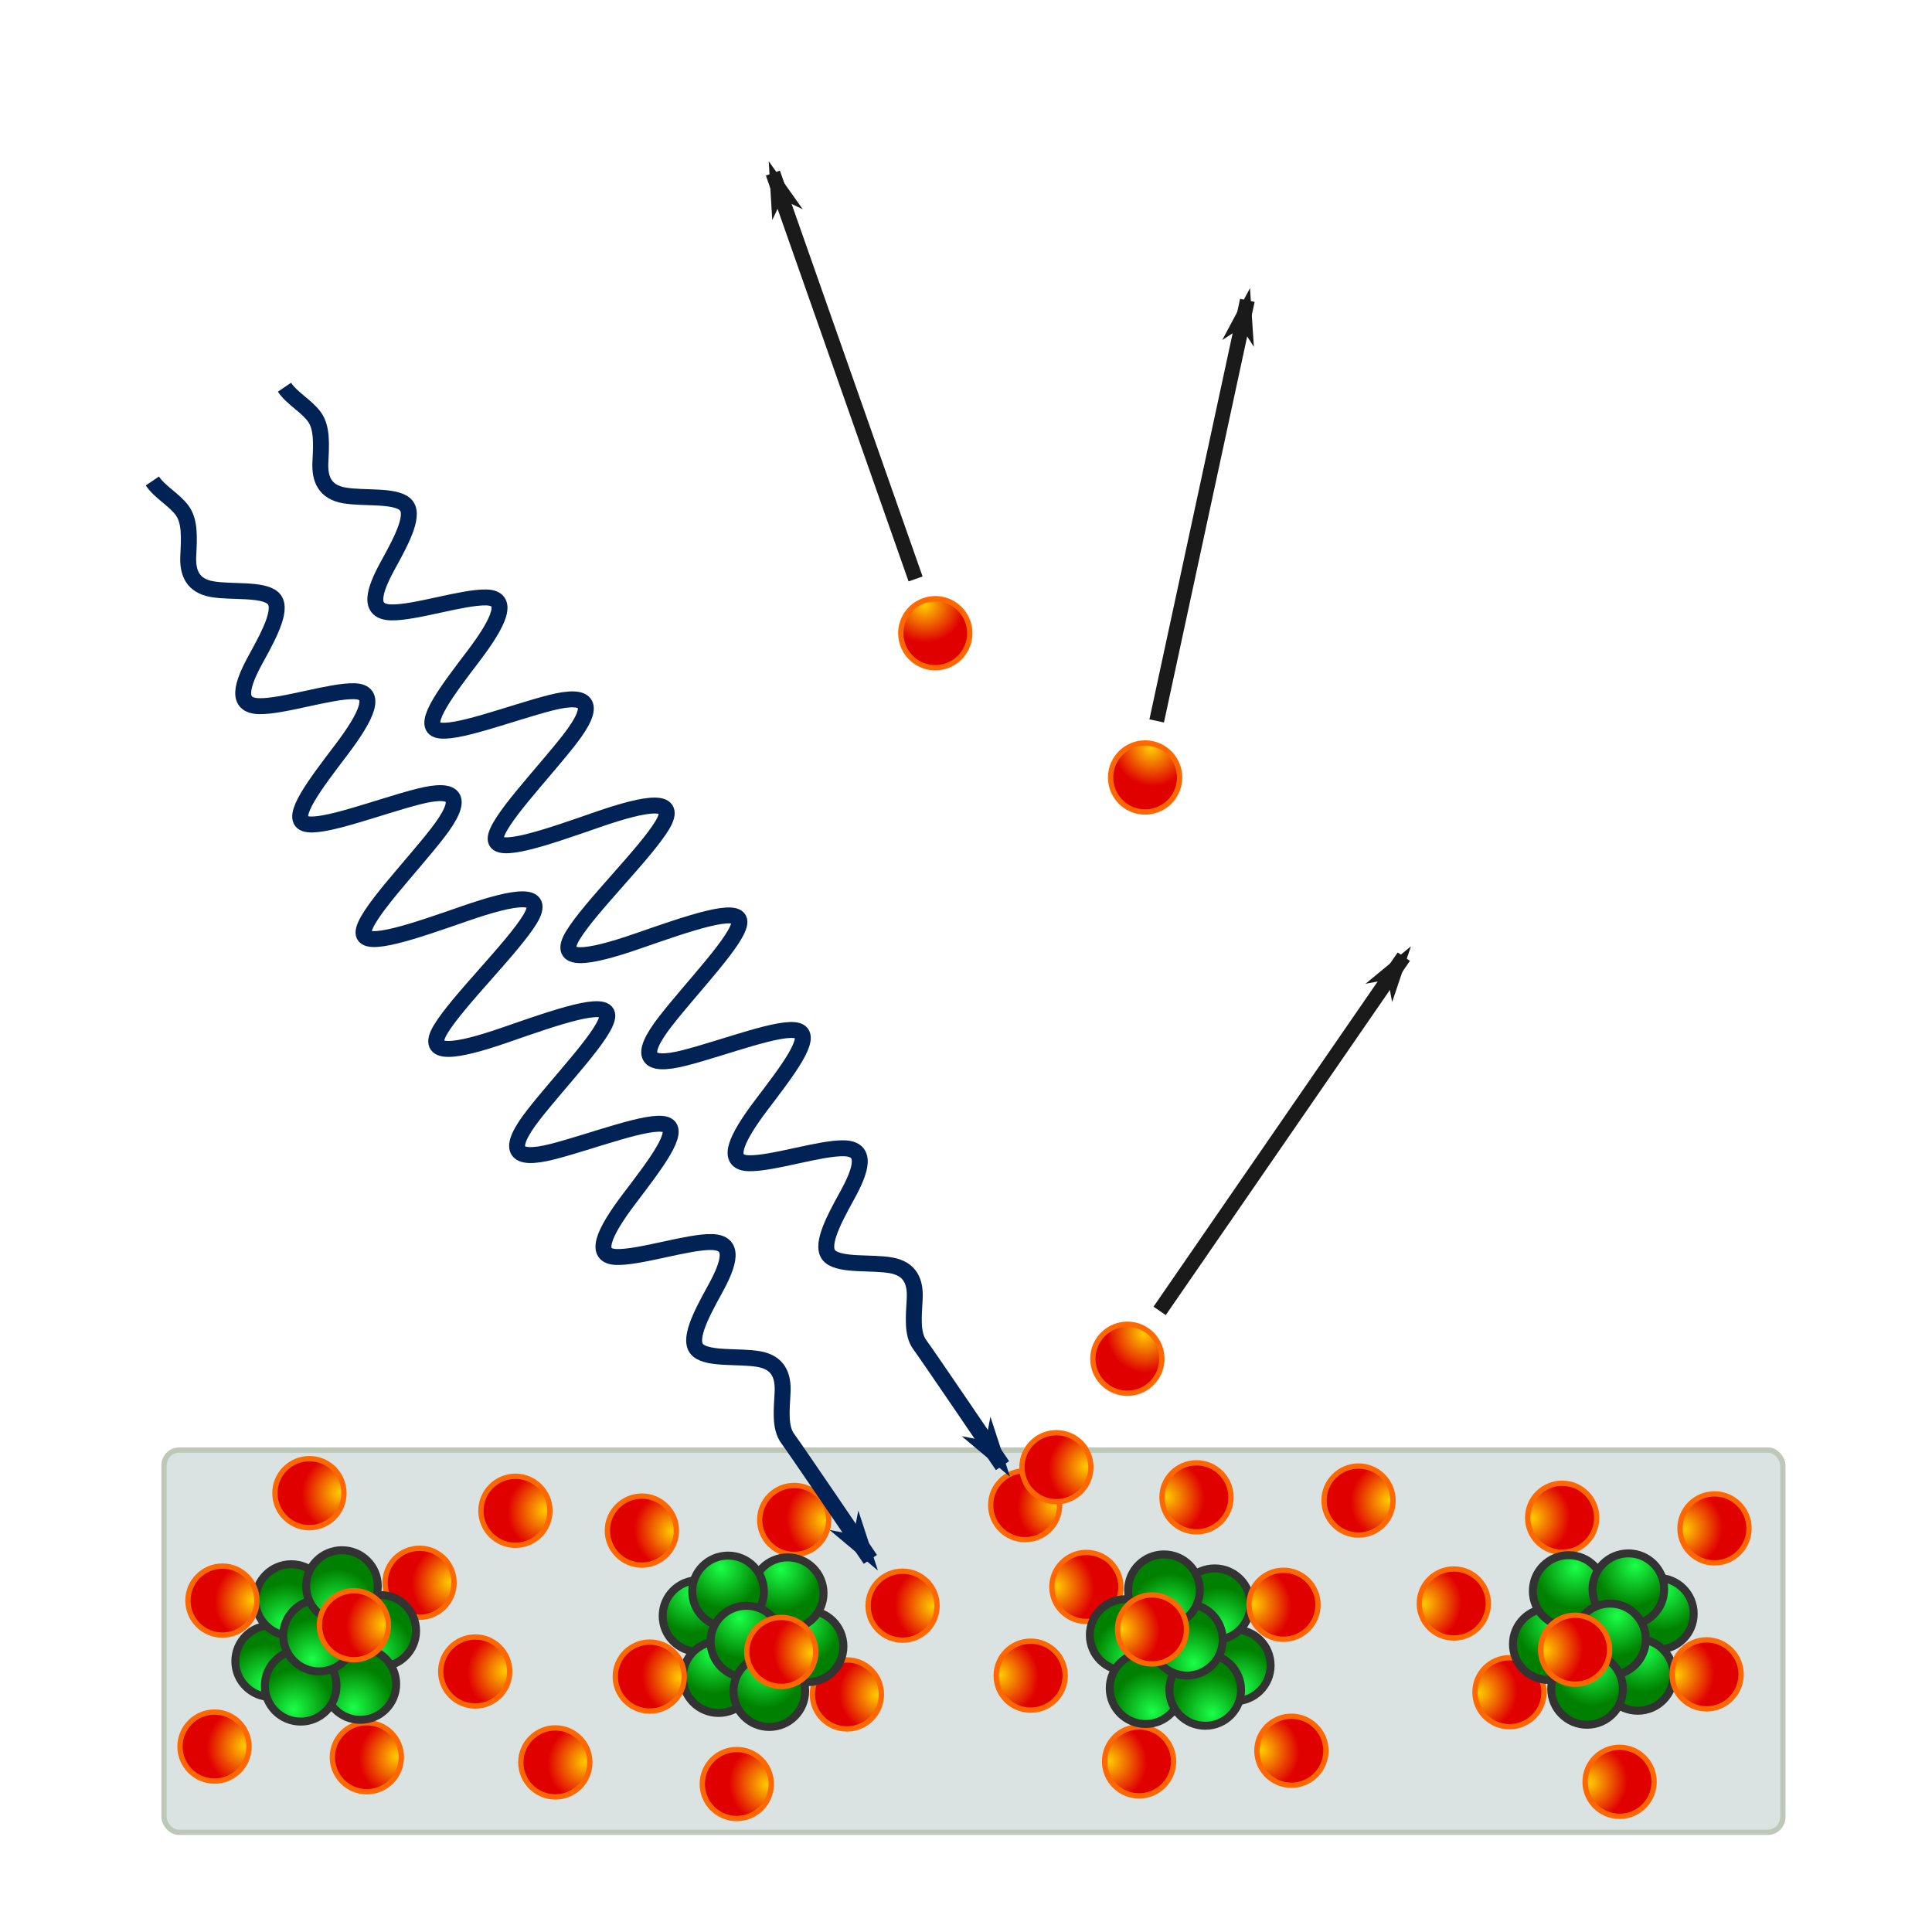
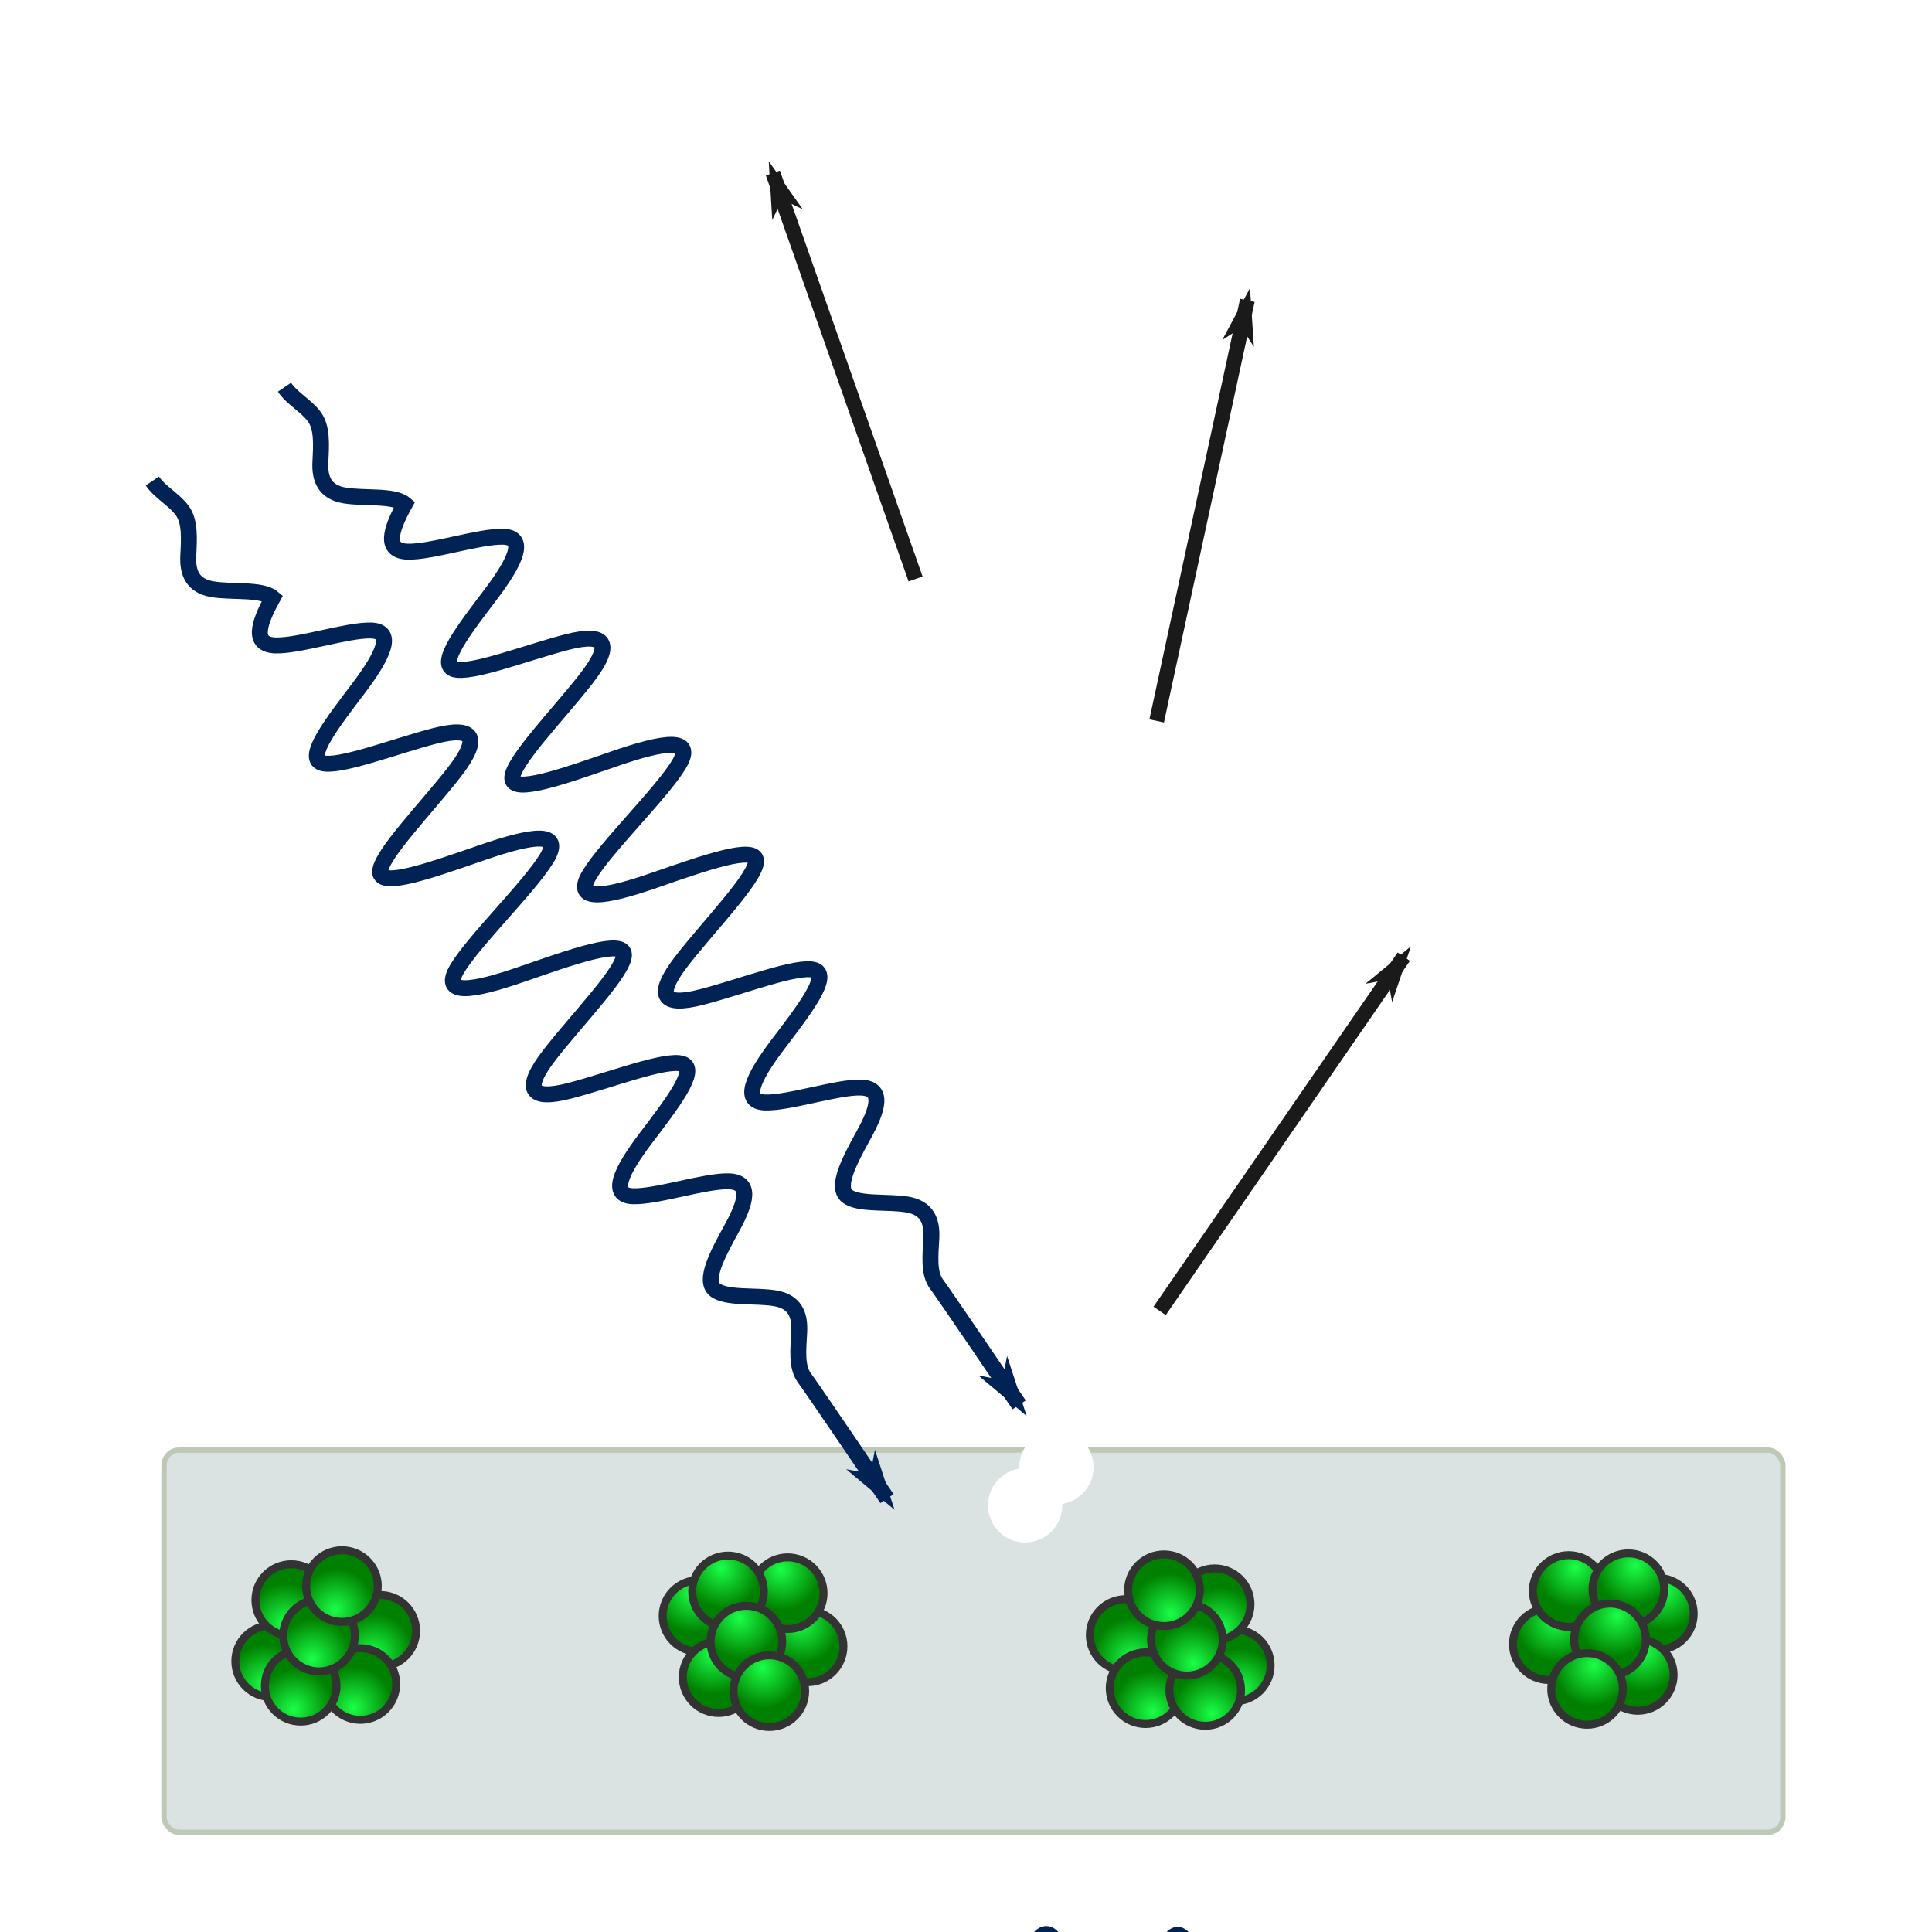
<svg xmlns="http://www.w3.org/2000/svg" xmlns:xlink="http://www.w3.org/1999/xlink" width="364" height="364" viewBox="0 0 96.308 96.308">
  <defs>
    <radialGradient id="b" cx="80.68" cy="137.15" r="2.712" gradientTransform="matrix(.618 .357 -.379 .656 5.346 35.141)" gradientUnits="userSpaceOnUse">
      <stop stop-color="#1aff48" offset="0" />
      <stop stop-color="green" offset="1" />
    </radialGradient>
    <radialGradient id="c" cx="82.116" cy="134.43" r="2.712" gradientTransform="matrix(.595 .344 -.365 .632 -4.623 39.496)" gradientUnits="userSpaceOnUse">
      <stop stop-color="#fc0" offset="0" />
      <stop stop-color="#e00000" offset="1" />
    </radialGradient>
    <marker id="h" overflow="visible" orient="auto">
      <path d="m-4 0-2 2 7-2-7-2z" fill="#1a1a1a" fill-rule="evenodd" stroke="#1a1a1a" stroke-width=".4pt" />
    </marker>
    <marker id="f" overflow="visible" orient="auto">
      <path d="m-4 0-2 2 7-2-7-2z" fill="#025" fill-rule="evenodd" stroke="#025" stroke-width=".4pt" />
    </marker>
  </defs>
  <g transform="translate(12.992 -49.553)">
    <rect x="-4.816" y="121.84" width="80.698" height="19.05" rx=".736" ry=".772" fill="#dbe3e2" stroke="#bec8b7" stroke-width=".265" style="paint-order:fill markers stroke" />
    <g fill="#fff" stroke="#fff" stroke-width=".265">
      <circle cx="38.111" cy="124.59" r="1.72" style="paint-order:fill markers stroke" />
      <circle cx="39.669" cy="122.69" r="1.72" style="paint-order:fill markers stroke" />
    </g>
    <use transform="translate(44.442 -28.155)" width="100%" height="100%" opacity=".4" xlink:href="#a" />
    <circle id="d" cx="3.572" cy="152.74" r="1.786" fill="url(#b)" stop-color="#000" stroke="#333" stroke-width=".397" style="paint-order:fill markers stroke" />
-     <circle id="a" cx="-6.331" cy="152.74" r="1.72" fill="url(#c)" stop-color="#000" stroke="#ff6700" stroke-width=".265" style="paint-order:fill markers stroke" />
    <g id="e" transform="translate(-78.321 .303)">
      <use transform="translate(92.574 -24.591)" width="100%" height="100%" xlink:href="#a" />
      <use transform="translate(89.947 -15.894)" width="100%" height="100%" xlink:href="#a" />
      <g transform="translate(1.986 -14.764)">
        <use transform="translate(73.288 -5.916)" width="100%" height="100%" xlink:href="#d" />
        <use transform="translate(74.29 -8.965)" width="100%" height="100%" xlink:href="#d" />
        <use transform="translate(78.726 -7.431)" width="100%" height="100%" xlink:href="#d" />
        <use transform="translate(77.734 -4.78)" width="100%" height="100%" xlink:href="#d" />
        <use transform="translate(74.76 -4.692)" width="100%" height="100%" xlink:href="#d" />
        <use transform="translate(75.675 -7.195)" width="100%" height="100%" xlink:href="#d" />
        <use transform="translate(76.818 -9.663)" width="100%" height="100%" xlink:href="#d" />
      </g>
      <use transform="translate(89.302 -22.473)" width="100%" height="100%" xlink:href="#a" />
      <use transform="translate(87.085 -29.058)" width="100%" height="100%" xlink:href="#a" />
      <use transform="translate(82.354 -16.425)" width="100%" height="100%" xlink:href="#a" />
      <use transform="translate(95.349 -20.168)" width="100%" height="100%" xlink:href="#a" />
      <use transform="translate(82.748 -23.702)" width="100%" height="100%" xlink:href="#a" />
    </g>
    <use transform="matrix(1 0 0 -1 21.303 262.47)" width="100%" height="100%" xlink:href="#e" />
    <use transform="matrix(-1 0 0 1 49.085 .208)" width="100%" height="100%" xlink:href="#e" />
    <use transform="translate(46 -30.049)" width="100%" height="100%" opacity=".6" xlink:href="#a" />
    <use transform="rotate(180 35.088 131.18)" width="100%" height="100%" xlink:href="#e" />
-     <path id="g" d="M13.139 152.31c.682 0 1.364-.38 2.046-.41.682-.03 1.363.5 2.046 1.013.682.513 1.363.653 2.046-.056.681-.71 1.363-2.063 2.045-2.258s1.364 1.046 2.045 2.382c.683 1.336 1.365 2.159 2.046 1.21.683-.948 1.364-3.41 2.046-4.36.682-.95 1.364.144 2.046 2.143.682 1.998 1.364 4.095 2.045 3.59.683-.506 1.364-3.527 2.046-5.435.683-1.909 1.364-1.854 2.046.227.682 2.081 1.364 5.378 2.046 5.833.682.455 1.364-2.183 2.046-4.745.682-2.56 1.364-3.983 2.045-2.506.682 1.477 1.364 5.262 2.046 6.744.682 1.481 1.364.054 2.046-2.507.682-2.56 1.364-5.194 2.045-4.744.682.45 1.365 3.749 2.046 5.833.682 2.084 1.364 2.133 2.046.227.682-1.906 1.363-4.925 2.046-5.435.682-.51 1.364 1.59 2.045 3.59.682 2 1.364 3.09 2.046 2.142.682-.947 1.364-3.409 2.046-4.36.682-.95 1.364-.126 2.046 1.21.681 1.336 1.363 2.575 2.045 2.382.682-.193 1.364-1.547 2.046-2.257.682-.71 1.364-.569 2.046-.057.682.513 1.364 1.104 2.046 1.075.681-.029 6.619-.043 7.3-.043" fill="none" marker-end="url(#f)" stop-color="#000" stroke="#025" stroke-width=".794" style="paint-order:fill markers stroke" />
+     <path id="g" d="M13.139 152.31c.682 0 1.364-.38 2.046-.41.682-.03 1.363.5 2.046 1.013.682.513 1.363.653 2.046-.056.681-.71 1.363-2.063 2.045-2.258c.683 1.336 1.365 2.159 2.046 1.21.683-.948 1.364-3.41 2.046-4.36.682-.95 1.364.144 2.046 2.143.682 1.998 1.364 4.095 2.045 3.59.683-.506 1.364-3.527 2.046-5.435.683-1.909 1.364-1.854 2.046.227.682 2.081 1.364 5.378 2.046 5.833.682.455 1.364-2.183 2.046-4.745.682-2.56 1.364-3.983 2.045-2.506.682 1.477 1.364 5.262 2.046 6.744.682 1.481 1.364.054 2.046-2.507.682-2.56 1.364-5.194 2.045-4.744.682.45 1.365 3.749 2.046 5.833.682 2.084 1.364 2.133 2.046.227.682-1.906 1.363-4.925 2.046-5.435.682-.51 1.364 1.59 2.045 3.59.682 2 1.364 3.09 2.046 2.142.682-.947 1.364-3.409 2.046-4.36.682-.95 1.364-.126 2.046 1.21.681 1.336 1.363 2.575 2.045 2.382.682-.193 1.364-1.547 2.046-2.257.682-.71 1.364-.569 2.046-.057.682.513 1.364 1.104 2.046 1.075.681-.029 6.619-.043 7.3-.043" fill="none" marker-end="url(#f)" stop-color="#000" stroke="#025" stroke-width=".794" style="paint-order:fill markers stroke" />
    <use transform="rotate(55.963 78.01 95.475)" width="100%" height="100%" xlink:href="#g" />
    <use transform="rotate(55.963 85.702 99.336)" width="100%" height="100%" xlink:href="#g" />
    <use transform="translate(21.022 -15.333)" width="100%" height="100%" xlink:href="#a" />
    <use transform="translate(19.033 -27.876)" width="100%" height="100%" xlink:href="#a" />
    <use transform="translate(61.061 -28.386)" width="100%" height="100%" xlink:href="#a" />
    <g id="i">
      <path d="M-3.393 162h21.446" fill="#1a1a1a" marker-end="url(#h)" stroke="#1a1a1a" stroke-width=".741" />
      <use transform="translate(.06 9.29)" width="100%" height="100%" xlink:href="#a" />
    </g>
    <use transform="rotate(-55.421 -24.126 92.559)" width="100%" height="100%" xlink:href="#i" />
    <use transform="rotate(-77.834 -26.744 93.982)" width="100%" height="100%" xlink:href="#i" />
    <use transform="rotate(250.63 -14.98 107.44)" width="100%" height="100%" xlink:href="#i" />
  </g>
</svg>